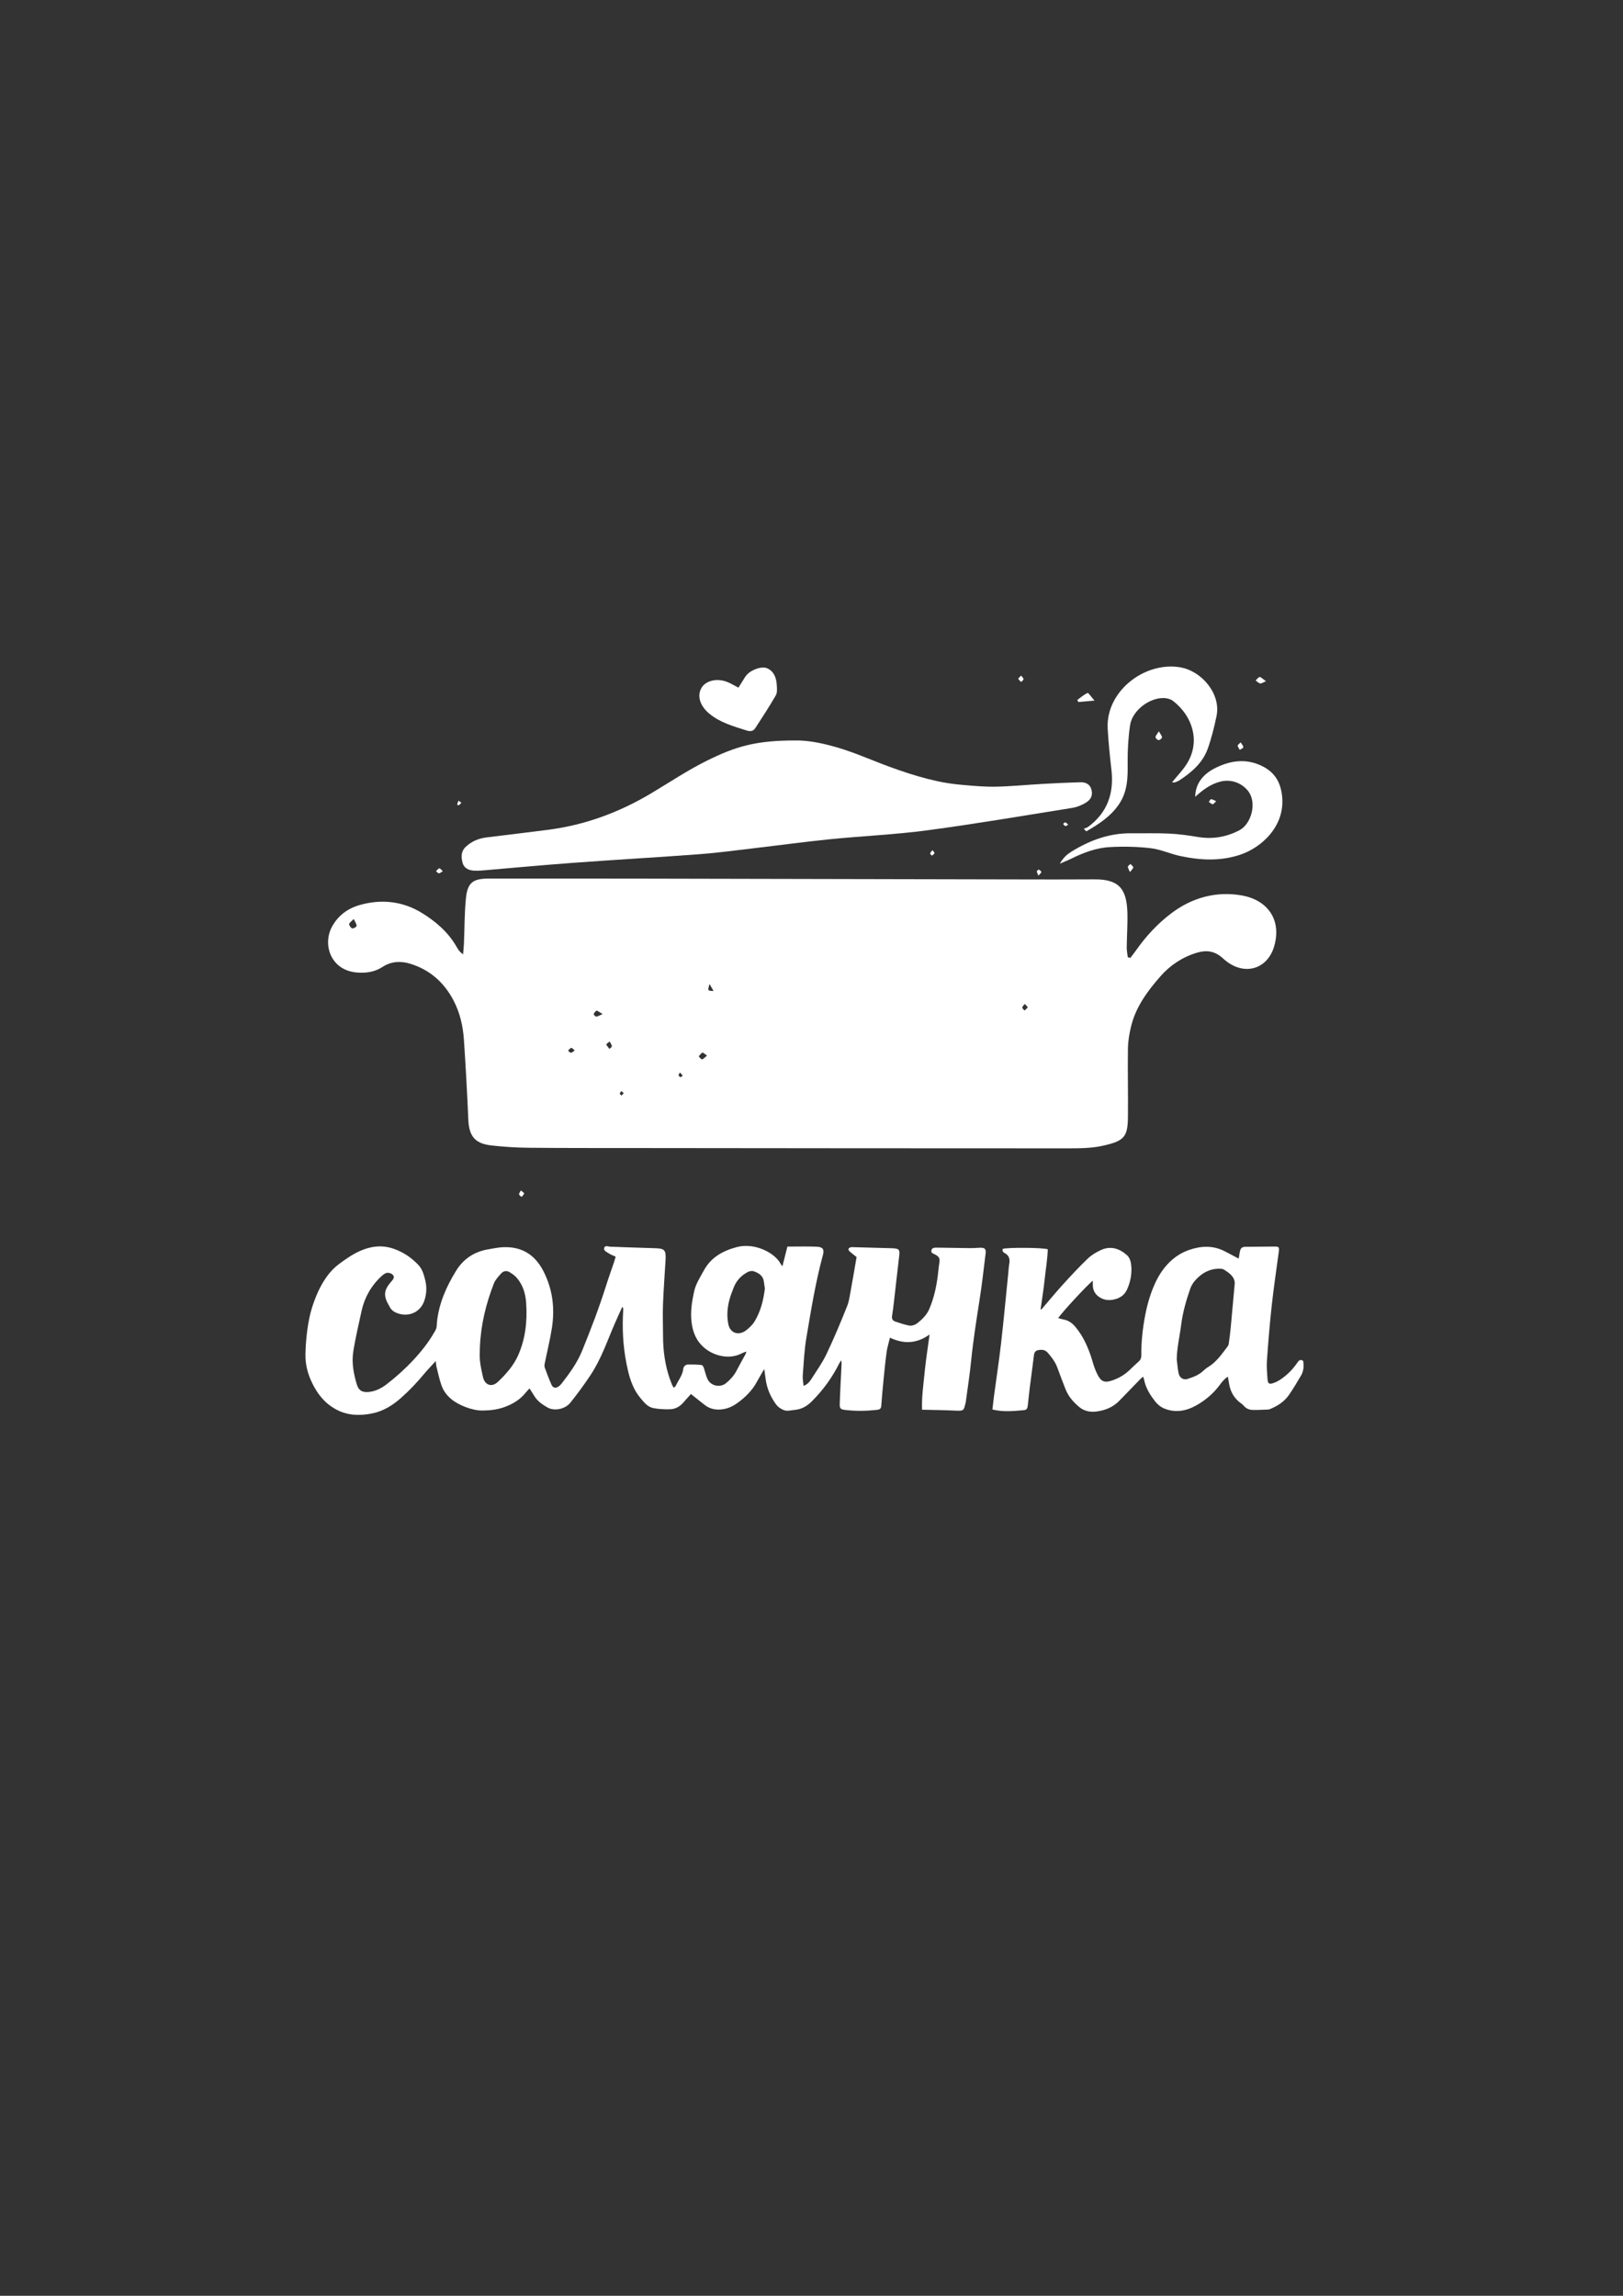
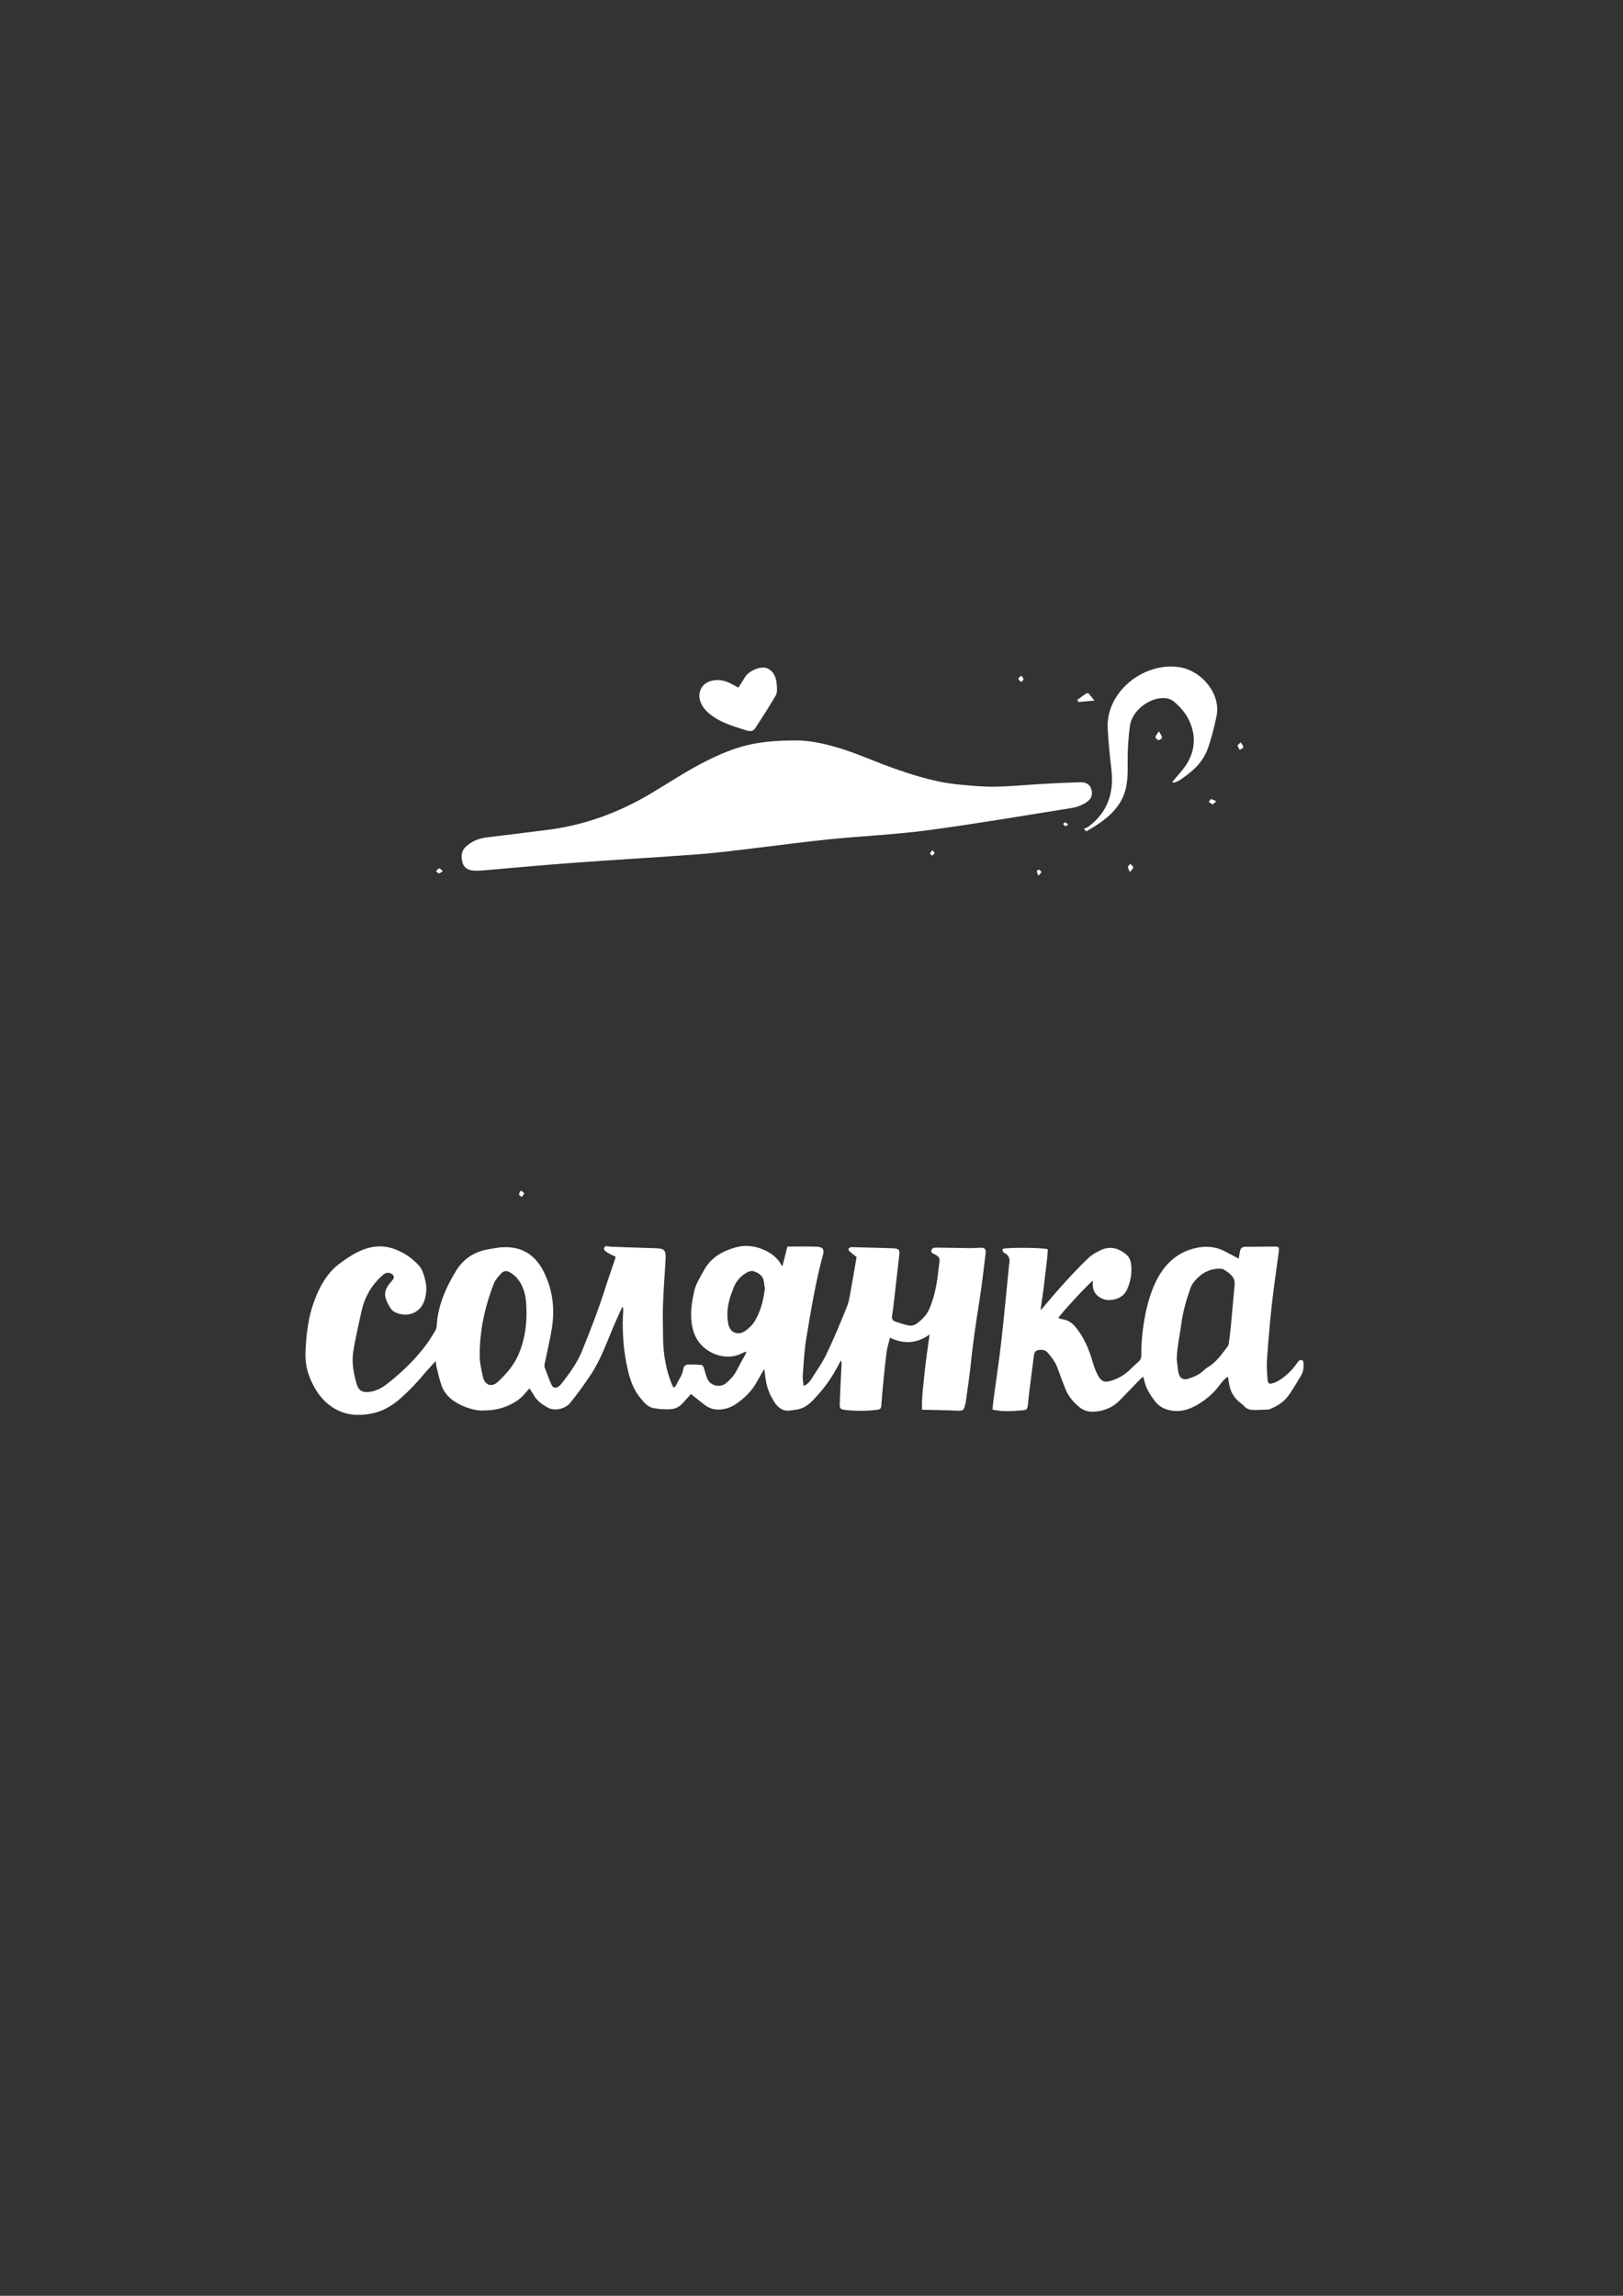
<svg xmlns="http://www.w3.org/2000/svg" version="1.1" id="Слой_1" x="0px" y="0px" viewBox="0 0 595.28 841.89" style="enable-background:new 0 0 595.28 841.89;" xml:space="preserve">
  <rect x="0" y="0" width="595.28" height="841.89" fill="#333333" stroke="none" />
  <style type="text/css"> .st0{fill:#FFFFFF;} </style>
  <g>
    <g>
      <g>
        <path class="st0" d="M358.81,457.59c-1.12,0.09-2.25,0.12-3.38,0.11c-3.92-0.05-7.83-0.14-11.75-0.18 c-0.85-0.01-1.87,0-2.08,1.05c-0.19,0.99,0.8,1.15,1.47,1.52c1.42,0.79,1.7,1.38,1.47,2.96c-0.13,0.87-0.25,1.74-0.34,2.62 c-0.49,4.9-1.37,9.72-3.34,14.32c-0.91,2.11-2.47,3.71-4.27,5.14c-0.96,0.76-2.14,1.18-3.34,0.93c-1.67-0.35-3.3-0.9-4.91-1.45 c-1.01-0.34-1.31-1.09-1.14-2.13c0.3-1.8,0.51-3.62,0.72-5.43c0.64-5.51,1.23-11.02,1.89-16.52c0.27-2.26-0.01-2.65-2.44-2.78 c-0.2-0.01-0.4-0.01-0.6-0.02c-4.51-0.12-9.03-0.25-13.54-0.37c-0.4-0.01-0.82-0.07-1.19,0.03c-0.33,0.09-0.76,0.34-0.84,0.6 c-0.07,0.25,0.17,0.69,0.41,0.91c0.81,0.72,1.68,1.37,2.57,2.07c-0.69,3.98-1.33,7.83-2.04,11.67c-0.4,2.16-0.65,4.41-1.47,6.44 c-2.35,5.88-4.8,11.74-7.53,17.47c-1.55,3.25-3.7,6.25-5.66,9.32c-0.59,0.93-1.35,1.79-2.73,2.36c-0.13-1.37-0.41-2.56-0.32-3.73 c0.35-4.58,0.54-9.2,1.3-13.72c1.73-10.25,3.37-20.52,6.11-30.59c0.55-2.03-0.04-2.92-2.28-3.01c-3.51-0.15-7.03-0.04-10.76-0.04 c-0.57,2.24-1.15,4.54-1.83,7.22c-0.37-0.51-0.54-0.69-0.65-0.89c-2.11-4.07-9.53-7.88-16.08-6.15 c-5.17,1.37-9.49,3.81-12.06,8.53c-1.37,2.52-2.98,4.93-3.59,7.74c-0.81,3.7-1.41,7.41-0.95,11.24c0.45,3.71,1.73,6.94,4.74,9.47 c3.5,2.94,9.19,4.43,13.85,1.91c0.41-0.22,0.89-0.34,1.54-0.58c-0.17,0.5-0.22,0.75-0.33,0.96c-1.09,2.01-2.24,4-3.28,6.03 c-0.92,1.8-2.26,3.26-3.81,4.56c-2.3,1.91-5.89,1.02-6.98-1.73c-0.44-1.11-0.75-2.27-1.09-3.41c-0.2-0.69-0.41-1.45-1.27-1.52 c-1.51-0.13-3.03-0.16-4.54-0.14c-1.09,0.01-1.76,0.71-1.87,1.66c-0.28,2.35-1.84,4.15-2.77,6.22c-0.1,0.23-0.42,0.38-0.73,0.64 c-0.26-0.46-0.48-0.77-0.62-1.12c-0.29-0.7-0.56-1.41-0.81-2.13c-1.75-5.07-2.47-10.29-2.48-15.62 c-0.01-3.9-0.17-7.81-0.02-11.71c0.21-5.53,0.64-11.06,0.96-16.59c0.04-0.63,0.02-1.26-0.05-1.89c-0.13-1.13-0.66-1.7-1.83-1.93 c-0.64-0.13-1.32-0.15-1.98-0.17c-3.59-0.12-7.17-0.23-10.76-0.35c-1.86-0.06-3.72-0.18-5.58-0.2c-0.8-0.01-1.93-0.65-2.31,0.39 c-0.37,1.02,0.83,1.47,1.53,1.96c0.77,0.54,1.72,0.86,2.66,1.3c-0.21,0.71-0.36,1.31-0.56,1.9c-0.99,2.93-2.05,5.85-2.98,8.8 c-2.55,8.09-5.58,16-8.79,23.87c-1.8,4.41-4.59,8.21-7.51,11.97c-0.27,0.35-0.6,0.68-0.96,0.96c-1.08,0.86-2.17,0.72-2.72-0.51 c-0.93-2.08-1.72-4.21-2.5-6.35c-0.16-0.44-0.1-0.99,0-1.46c0.88-4.38,1.97-8.73,2.65-13.14c1.09-7.12,0.27-14.02-3.07-20.62 c-3.13-6.19-8.09-9.27-15.13-8.88c-1.78,0.1-3.54,0.49-5.31,0.79c-5.16,0.89-9.05,3.62-11.64,7.83 c-3.64,5.91-6.39,12.15-7.05,19.08c-0.12,1.28,0.14,1.9-1.11,3.75c-3.9,6.85-11.03,14-17.42,18.87 c-1.81,1.38-3.85,2.43-6.24,2.73c-2.48,0.31-3.91-0.43-4.61-2.77c-1.16-3.89-1.92-7.87-1.3-11.93c0.67-4.42,2.1-10.65,3.06-15.02 c1.08-4.91,3.51-9.21,7.33-12.75c0.42-0.39,0.9-0.76,1.42-1.02c0.81-0.41,2.14-0.09,2.72,0.57c0.57,0.65,0.48,1.26-0.34,2.17 c-3.06,3.41-3.27,5.46-0.93,9.36c0.07,0.11,0.12,0.22,0.18,0.34c0.62,1.12,1.62,1.81,2.85,2.23c4.21,1.44,8.29-0.44,9.73-4.48 c0.89-2.51,1.02-5.12,0.39-7.64c-0.5-1.99-1.03-4.07-2.56-5.66c-2.53-2.64-5.43-4.66-9.08-5.91c-4.35-1.49-8.43-0.9-12.33,0.84 c-2.73,1.23-5.24,2.98-7.64,4.76c-1.65,1.22-3.13,2.76-4.33,4.39c-2.64,3.59-4.33,7.63-5.65,11.81 c-1.54,4.9-2.24,11.74-2.35,16.78c-0.08,3.74,0.78,7.19,2.42,10.58c1.93,3.99,4.46,7.32,8.56,9.63 c4.33,2.44,8.91,2.53,13.49,1.61c4.06-0.81,7.55-2.98,10.61-5.71c3.35-2.99,5.79-5.56,9.19-9.66c1.98-2.2,3.52-3.84,3.52-3.84 c0.07,0.33,0.14,1.6,0.21,1.85c0.62,2.37,1.08,4.8,1.91,7.11c1.46,4.05,4.85,6.4,8.84,7.92c1.94,0.74,4.12,1.29,6.18,1.27 c2.67-0.03,5.35-0.29,7.98-1.24c3.16-1.14,5.8-2.74,7.83-5.27c0.42-0.52,0.89-1,1.44-1.61c0.66,1.04,1.22,1.88,1.74,2.75 c1.16,1.94,3.01,3.2,4.94,4.29c2.45,1.37,6.4,0.58,8.3-1.79c2.61-3.25,5.07-6.62,7.37-10.08c3.97-5.94,6.18-12.66,9-19.11 c0.85-1.95,1.74-3.88,2.68-5.96c0.21,0.31,0.31,0.4,0.32,0.5c0.02,0.31,0.03,0.63,0.01,0.94c-0.39,6.44-0.07,12.83,1.17,19.18 c0.9,4.61,2.04,9.11,5.22,12.89c1.29,1.53,2.57,3.21,4.69,3.62c1.99,0.39,4.08,0.47,6.11,0.42c1.84-0.05,3.44-0.89,4.67-2.24 c1.03-1.15,2.06-2.3,2.99-3.35c1.69,1.34,3.39,2.73,5.12,4.06c2.05,1.57,4.39,1.92,6.96,1.46c1.89-0.34,3.51-1.17,4.99-2.24 c2.94-2.12,5.43-4.62,7.13-7.77c0.8-1.49,1.68-2.93,2.69-4.68c0.2,1.46,0.36,2.57,0.51,3.69c0.45,3.38,1.75,6.44,3.78,9.24 c0.66,0.91,1.51,1.51,2.56,2.01c1.48,0.7,2.85,0.17,4.28,0.06c2.62-0.22,4.6-1.42,6.36-3.18c4.1-4.11,7.44-8.7,9.98-13.81 c0.21-0.41,0.49-0.79,0.74-1.18c0.22,0.78,0.14,1.46,0.11,2.15c-0.22,4.58-0.49,9.17-0.63,13.75c-0.06,1.89,0.34,2.1,2.29,2.32 c3.78,0.42,7.55,0.35,11.32-0.06c1-0.11,1.55-0.41,1.62-1.48c0.21-3.08,0.5-6.15,0.8-9.22c0.35-3.5,0.68-7.01,1.16-10.5 c0.23-1.72,0.78-3.39,1.23-5.28c5.19,2.49,9.96,2.13,14.53-1.17c-0.64,4.82-1.38,9.35-1.82,13.91 c-0.44,4.54-1.12,9.08-0.94,13.68c4.25,0.11,8.23,0.14,12.2,0.33c3.31,0.16,3.07-0.1,3.81-3.01c0.05-0.18,0.06-0.37,0.08-0.56 c0.64-4.81,1.4-9.6,1.88-14.42c0.76-7.59,1.95-15.11,3.12-22.64c0.87-5.54,1.51-11.1,2.18-16.67 C361.8,457.86,361.19,457.4,358.81,457.59z M190.05,496.99c-1.67,3.79-4.41,6.87-7.41,9.73c-2.24,2.14-4.81,1.27-5.49-1.73 c-0.44-1.96-0.89-3.94-1.11-5.94c-0.18-1.68-0.04-3.39-0.04-4.77c0.32-8.37,2.22-16.11,5.15-23.63c0.53-1.36,1.66-2.55,2.67-3.68 c0.79-0.88,1.96-1.14,3.06-0.47c0.93,0.56,1.87,1.2,2.57,1.99c2.41,2.71,3.32,6.03,3.54,9.44 C193.42,484.46,192.75,490.88,190.05,496.99z M276.79,484.53c-0.77,1.27-1.94,2.42-3.17,3.34c-2.73,2.06-5.81,1.01-6.48-2.25 c-0.57-2.79-0.42-5.65,0.25-8.43c0.41-1.71,1.05-3.37,1.7-5.02c0.98-2.51,2.73-4.45,5.22-5.73c0.58-0.3,1.46-0.47,2.05-0.28 c1.88,0.62,3.48,1.61,3.79,3.72c0.13,0.87,0.26,1.74,0.39,2.63C280.02,476.72,279.04,480.82,276.79,484.53z" />
      </g>
      <g>
        <path class="st0" d="M477.97,499.06c-1.01-0.74-1.59-0.16-2.15,0.66c-1.71,2.51-3.79,4.57-6.19,6.17 c-0.89,0.59-1.87,1.08-2.87,1.38c-1.28,0.39-1.75,0.02-1.86-1.51c-0.17-2.32-0.38-4.67-0.21-6.97c0.48-6.71,1.02-13.42,1.76-20.1 c0.72-6.55,1.7-13.06,2.57-19.59c0.23-1.74,0.08-1.98-1.5-1.98c-3.52,0.01-7.04,0.06-10.57,0.09c-1.56,0.02-1.99,0.47-2.28,2.28 c-0.12,0.75-0.25,1.5-0.35,2.06c-1.83-0.97-3.5-1.88-5.2-2.74c-4.31-2.2-8.76-1.93-13.08-0.41c-5.51,1.94-9.6,6.25-12.27,11.95 c-1.69,3.62-2.9,7.66-3.68,11.67c-0.96,4.89-1.53,9.91-1.48,14.97c0.01,0.98-0.25,1.67-0.92,2.26c-1.09,0.96-2.16,1.95-3.2,2.98 c-2.04,2.01-4.38,3.31-6.97,4.12c-2.31,0.72-3.64,0.3-4.88-2.09c-0.75-1.44-1.35-3.02-1.81-4.62c-1.39-4.84-3.27-9.32-6.39-13.06 c-1.24-1.48-2.64-2.41-4.4-2.72c-0.62-0.11-1.23-0.32-1.91-0.5c1.2-1.94,11.1-12.63,12.69-13.71c0,0.56,0,1.05,0,1.55 c0.02,2.1,0.93,3.53,2.51,4.53c2.02,1.28,4.14,1.23,6.24,0.53c1.62-0.54,3.01-1.62,3.81-3.4c1.15-2.56,1.75-5.32,1.58-8.2 c-0.1-1.69-0.43-3.38-1.75-4.51c-2.87-2.46-6.03-3.31-9.41-1.75c-1.71,0.79-3.45,1.8-4.85,3.15c-3.2,3.07-6.25,6.36-9.26,9.67 c-2.61,2.88-5.09,5.91-7.64,8.87c-0.06,0.07-0.2,0.06-0.39,0.1c0.51-3.68,1.11-7.31,1.49-10.97c0.39-3.71,1.04-7.4,1.15-11.1 c-1.95-0.64-14.48-0.71-16.51-0.16c-0.3,1.09,0.37,1.35,0.88,1.65c1.38,0.81,1.81,2.05,1.52,3.76c-0.21,1.23-0.27,2.5-0.4,3.75 c-0.86,8.44-1.64,16.89-2.6,25.31c-0.74,6.48-1.73,12.93-2.6,19.4c-0.22,1.65-0.39,3.32-0.59,5.05 c3.94,0.96,7.72,0.58,11.49,0.24c1.08-0.1,1.34-0.51,1.5-1.86c0.25-2.12,0.43-4.25,0.7-6.36c0.5-3.98,1.07-7.96,1.54-11.95 c0.13-1.06,0.61-1.64,1.41-1.81c1.33-0.28,2.64-0.27,3.69,0.96c1.4,1.62,2.71,3.3,3.49,5.44c0.95,2.61,1.94,5.21,2.95,7.79 c1.09,2.79,2.95,4.87,5.05,6.62c1.93,1.61,4.21,1.99,6.61,1.63c3.02-0.45,5.78-1.53,8.08-3.88c2.63-2.68,5.23-5.39,7.85-8.09 c0.26-0.26,0.55-0.47,0.92-0.77c0.15,0.46,0.27,0.75,0.33,1.05c0.62,3.19,2.28,5.71,4.11,8.06c0.81,1.05,1.93,1.97,3.07,2.46 c4.1,1.79,8.17,1.1,11.98-1.04c3.27-1.84,6.22-4.27,8.61-7.51c0.83-1.12,1.71-2.23,2.97-3.02c0.15,0.88,0.3,1.61,0.41,2.35 c0.42,2.8,1.6,5.06,3.58,6.77c0.61,0.53,1.34,0.93,1.86,1.56c0.96,1.15,2.16,1.5,3.43,1.52c1.81,0.03,3.63-0.08,5.45-0.15 c0.27-0.01,0.55-0.09,0.8-0.19c2.68-1.12,5.15-2.65,6.93-5.24c1.56-2.27,2.99-4.67,4.4-7.07 C478.14,502.78,478.3,500.93,477.97,499.06z M452.85,470.93c-0.5,5.37-0.96,10.75-1.47,16.13c-0.17,1.81-0.42,3.61-0.66,5.41 c-0.06,0.42-0.17,0.89-0.4,1.2c-2.15,2.86-4.2,5.84-7.21,7.64c-0.63,0.37-1.22,0.86-1.77,1.38c-1.7,1.61-3.76,2.32-5.82,3 c-1.42,0.47-2.86-0.4-3.22-2.04c-0.37-1.69-0.48-3.45-0.7-5.18c0.07-4.29,1.09-8.38,1.61-12.54c0.58-4.64,1.85-9.05,3.35-13.37 c0.39-1.13,1.08-2.22,1.85-3.07c2.59-2.9,5.71-4.42,9.38-4.22c0.42,0.02,0.89,0.13,1.24,0.37c0.89,0.59,1.83,1.17,2.57,1.97 C452.39,468.46,452.98,469.53,452.85,470.93z" />
      </g>
    </g>
    <g>
      <g>
-         <path class="st0" d="M455.53,328.38c-9.21-1.64-18.19,0.66-25.95,6.55c-5,3.8-9.18,8.31-12.78,13.4c-0.7,1-1.46,1.95-2.2,2.93 c-0.32-0.07-0.64-0.15-0.95-0.22c-0.14-1.19-0.4-2.37-0.39-3.56c0.04-4.26,0.36-8.52,0.24-12.78 c-0.24-8.93-3.26-12.3-12.15-12.23c-9.56,0.07-19.11,0.04-28.67,0.02c-45.86-0.09-91.73-0.21-137.59-0.29 c-18.6-0.04-37.19-0.02-55.79-0.02c-5.84,0-7.83,1.47-8.41,7.23c-0.55,5.51-0.49,11.08-0.73,16.62 c-0.06,1.31-0.21,2.62-0.31,3.94c-1.32-0.93-1.9-1.9-2.46-2.89c-3.05-5.31-7.67-9.24-12.68-12.31c-6.94-4.25-14.7-5.18-22.74-2.9 c-4.49,1.28-7.9,3.84-10.13,7.83c-3.64,6.51-0.66,16.02,8.88,16.91c3.4,0.31,6.64-0.1,9.64-2.06c3.09-2.01,6.54-2.23,10.06-1.15 c7.18,2.19,12.36,6.77,15.85,13.34c2.4,4.53,3.53,9.44,3.88,14.49c0.67,9.78,1.19,19.58,1.62,29.37c0.27,6.07,2.43,8.78,8.5,9.45 c4.48,0.5,8.99,0.8,13.49,0.84c12.66,0.13,25.32,0.1,37.98,0.11c53.1,0.05,106.2,0.12,159.3,0.11c4.49,0,9.1,0.02,13.43-0.95 c7.78-1.73,9.15-3.16,9.23-10.44c0.1-8.39-0.13-16.78,0-25.17c0.04-2.8,0.53-5.65,1.21-8.38c1.76-7.08,6.04-12.81,10.72-18.15 c3.52-4.02,7.98-6.99,13.15-8.58c3.6-1.11,6.7-0.85,9.89,2.1c7.21,6.64,16.19,4.14,18.68-4.56 C470.2,337.09,464.7,330.01,455.53,328.38z M129.19,340.44c-0.51-0.14-1.14-1.04-1.11-1.57c0.03-0.51,0.83-0.98,1.67-1.87 c0.51,1.13,1.07,1.84,1.05,2.54C130.79,339.88,129.64,340.57,129.19,340.44z M209.4,386.05c-0.36-0.01-0.71-0.51-1.06-0.79 c0.4-0.36,0.74-0.87,1.2-1c0.25-0.07,0.69,0.51,1.25,0.96C210.18,385.61,209.78,386.06,209.4,386.05z M218.71,372.8 c-0.32,0.02-1.01-0.7-0.95-0.91c0.15-0.5,0.58-1.01,1.04-1.27c0.2-0.11,0.74,0.38,2.24,1.23 C219.86,372.36,219.29,372.77,218.71,372.8z M223.52,384.64c-0.4-0.53-0.87-1.03-1.15-1.62c-0.06-0.12,0.63-0.58,1.22-1.11 c0.39,0.76,0.8,1.25,0.84,1.77C224.44,383.98,223.84,384.32,223.52,384.64z M227.95,401.76c-0.22-0.25-0.6-0.49-0.62-0.76 c-0.02-0.25,0.33-0.53,0.58-0.88c0.36,0.31,0.61,0.54,0.87,0.77C228.51,401.17,228.23,401.46,227.95,401.76z M249.62,394.98 c-0.28-0.03-0.63-0.38-0.73-0.67c-0.07-0.19,0.24-0.51,0.49-1c0.44,0.47,0.73,0.79,1.03,1.1 C250.14,394.63,249.86,395.01,249.62,394.98z M257.51,388.46c-0.32,0.07-0.82-0.67-1.24-1.05c0.44-0.49,0.81-1.16,1.36-1.39 c0.28-0.12,0.89,0.54,1.68,1.07C258.54,387.72,258.08,388.34,257.51,388.46z M260.25,360.85c0.46,0.81,0.93,1.62,1.46,2.56 C259.5,363.33,259.5,363.33,260.25,360.85z M375.77,370.57c-0.29-0.36-0.79-0.71-0.81-1.09c-0.02-0.36,0.47-0.74,0.9-1.33 c0.5,0.58,1.13,1.08,1.05,1.25C376.69,369.86,376.17,370.19,375.77,370.57z" />
-       </g>
+         </g>
      <g>
        <path class="st0" d="M174.06,319.28c0.9,0.03,1.81,0.01,2.71-0.06c11.19-0.94,22.37-2,33.57-2.82 c15.45-1.14,30.91-2.01,46.36-3.17c6.56-0.49,13.08-1.39,19.62-2.15c9.36-1.09,18.69-2.37,28.06-3.32 c11.94-1.2,23.96-1.7,35.84-3.29c17.77-2.37,35.44-5.4,53.15-8.22c1.49-0.24,2.98-0.85,4.33-1.57c2.39-1.27,3.17-2.87,2.64-5.03 c-0.52-2.12-2.17-2.84-4.1-2.79c-4.63,0.13-9.26,0.35-13.88,0.61c-5.66,0.32-11.32,0.89-16.98,1.01 c-4.12,0.09-8.25-0.28-12.37-0.65c-3.07-0.27-6.16-0.69-9.17-1.35c-9.48-2.05-18.52-5.55-27.49-9.14 c-8.85-3.54-17.87-5.91-24.51-5.8c-14.55-0.04-22.01,2.17-32.66,7.46c-7.03,3.49-13.6,7.9-20.36,11.93 c-11.67,6.96-24.16,11.59-37.66,13.35c-7.55,0.99-15.11,1.87-22.67,2.8c-2.89,0.36-5.46,1.41-7.63,3.42 c-1.78,1.65-1.75,3.7-1.24,5.73C170.17,318.43,171.95,319.21,174.06,319.28z" />
      </g>
      <g>
        <path class="st0" d="M399.12,303.21c-0.46,0.34-1.07,0.47-1.61,0.7c0.3,0.32,0.6,0.64,0.91,0.96c4.51-2.61,8.86-5.38,11.94-9.86 c3.21-4.66,3.31-9.83,3.24-15.2c-0.06-4.61,0.22-9.27,0.88-13.84c0.78-5.39,7.13-10.24,12.59-9.98c1.09,0.05,2.36,0.41,3.2,1.07 c7.17,5.57,9.97,14.72,5.27,22.64c-1.53,2.58-3.73,4.77-5.65,7.17c0.29,0.02,0.68,0.14,1,0.04c0.61-0.19,1.22-0.44,1.75-0.79 c4.5-2.95,8.52-6.43,10.36-11.63c1.37-3.86,2.36-7.89,3.2-11.9c1.69-8.07-5.38-16.59-13.46-17.9 c-10.9-1.77-22.74,5.65-25.78,16.35c-0.55,1.95-0.81,4.08-0.69,6.1c0.29,5,0.78,10,1.36,14.98 C408.66,290.76,406.26,297.93,399.12,303.21z" />
      </g>
      <g>
-         <path class="st0" d="M445.3,281.87c-3.87,2.03-6.87,5.36-6.92,10.33c2.8-2.56,5.65-4.68,9.27-5.59 c3.83-0.96,7.68,0.45,10.03,3.34c3.57,4.39,1.21,12.28-3.1,14.52c-4.92,2.55-9.93,3.35-15.35,2.44 c-3.43-0.58-6.9-1.05-10.36-1.22c-4.62-0.22-9.26-0.07-13.89-0.12c-8.01-0.09-15.19,2.53-21.9,6.67 c-1.55,0.96-2.99,2.08-4.34,4.47c1.86-0.81,2.93-1.21,3.94-1.71c4.54-2.26,9.29-4.09,14.35-4.36c4.98-0.27,10.04-0.18,14.99,0.4 c3.67,0.43,7.17,2.08,10.82,2.86c7.4,1.58,14.82,1.99,22.17-0.51c7.63-2.59,16.53-10.42,15.21-21.67 c-0.58-4.97-2.74-8.49-7.12-10.7C457.03,277.92,450.93,278.91,445.3,281.87z" />
-       </g>
+         </g>
      <g>
        <path class="st0" d="M260.25,261.78c4.02,3.28,8.86,4.59,13.65,6.11c1.31,0.41,2.38,0.25,3.08-0.82c2.6-3.98,5.2-7.97,7.57-12.08 c0.58-1.01,0.43-2.52,0.35-3.79c-0.15-2.54-0.93-4.89-3.41-6.09c-1.96-0.95-5.93,0.41-7.69,2.48c-0.58,0.68-1.01,1.49-1.49,2.25 c-0.48,0.74-0.95,1.49-1.48,2.33c-1.51-0.78-2.8-1.61-4.22-2.14c-3.81-1.43-7.85-0.39-9.36,2.29 C255.57,255.31,256.83,258.99,260.25,261.78z" />
      </g>
      <g>
        <path class="st0" d="M401.43,256.91c-1.22-1.39-2.24-2.93-2.52-2.8c-1.37,0.61-2.54,1.67-3.78,2.57c0.13,0.25,0.26,0.5,0.39,0.75 C397.19,257.27,398.87,257.13,401.43,256.91z" />
      </g>
      <g>
        <path class="st0" d="M426.19,270.39c-0.03-0.6-0.57-1.17-1.14-2.21c-0.62,1-1.18,1.55-1.23,2.14c-0.03,0.36,0.73,1.08,1.15,1.09 C425.4,271.42,426.21,270.74,426.19,270.39z" />
      </g>
      <g>
-         <path class="st0" d="M464.35,249.81c-1.45-1-2.01-1.65-2.34-1.55c-0.56,0.18-0.99,0.82-1.47,1.26c0.55,0.39,1.05,0.99,1.65,1.09 C462.71,250.7,463.31,250.22,464.35,249.81z" />
-       </g>
+         </g>
      <g>
        <path class="st0" d="M456.02,274.01c0.04-0.48-0.51-1.01-0.97-1.78c-0.53,0.56-1.13,0.92-1.1,1.21c0.06,0.53,0.49,1.02,0.77,1.53 C455.19,274.65,455.99,274.36,456.02,274.01z" />
      </g>
      <g>
        <path class="st0" d="M413.69,317.86c-0.03,0.49,0.36,1.01,0.76,1.95c0.62-0.85,1.21-1.31,1.19-1.75 c-0.02-0.43-0.66-0.82-1.03-1.23C414.28,317.17,413.71,317.5,413.69,317.86z" />
      </g>
      <g>
        <path class="st0" d="M374.55,250.09c0.3-0.35,0.81-0.67,0.84-1.04c0.03-0.35-0.45-0.73-0.84-1.31c-0.5,0.54-1.13,1-1.05,1.18 C373.68,249.37,374.18,249.7,374.55,250.09z" />
      </g>
      <g>
        <path class="st0" d="M446.08,293.8c-0.88-0.36-1.4-0.73-1.9-0.72c-0.28,0.01-0.54,0.66-0.8,1.02c0.47,0.29,0.91,0.74,1.42,0.82 C445.05,294.97,445.43,294.4,446.08,293.8z" />
      </g>
      <g>
        <path class="st0" d="M191.04,436.55c-0.33,0.66-0.73,1.1-0.66,1.44c0.08,0.36,0.61,0.63,0.94,0.94c0.33-0.42,0.79-0.81,0.92-1.28 C192.29,437.45,191.63,437.06,191.04,436.55z" />
      </g>
      <g>
        <path class="st0" d="M162.4,319.46c-0.58-0.5-1.05-1.13-1.26-1.05c-0.48,0.17-0.83,0.69-1.23,1.07c0.36,0.27,0.71,0.75,1.08,0.77 C161.37,320.27,161.77,319.84,162.4,319.46z" />
      </g>
      <g>
        <path class="st0" d="M380.3,319.53c-0.01,0.39,0.26,0.79,0.57,1.59c0.56-0.69,1.08-1.04,1.05-1.36 c-0.02-0.32-0.54-0.68-0.92-0.85C380.87,318.85,380.3,319.3,380.3,319.53z" />
      </g>
      <g>
-         <path class="st0" d="M168.25,295.33c0.36-0.27,0.66-0.63,0.98-0.96c-0.27-0.19-0.54-0.38-1.06-0.75 c-0.22,0.57-0.4,0.96-0.49,1.37C167.67,295.07,168.18,295.38,168.25,295.33z" />
-       </g>
+         </g>
      <g>
        <path class="st0" d="M391.79,302.37c-0.57-0.44-0.84-0.8-1.1-0.8c-0.26,0-0.52,0.38-0.78,0.59c0.29,0.28,0.54,0.68,0.88,0.78 C391.01,303,391.36,302.63,391.79,302.37z" />
      </g>
      <g>
        <path class="st0" d="M341.85,313.78c0.32-0.31,0.74-0.57,0.92-0.95c0.07-0.14-0.37-0.54-0.77-1.08 c-0.38,0.52-0.77,0.85-0.85,1.24C341.1,313.19,341.6,313.51,341.85,313.78z" />
      </g>
    </g>
  </g>
</svg>